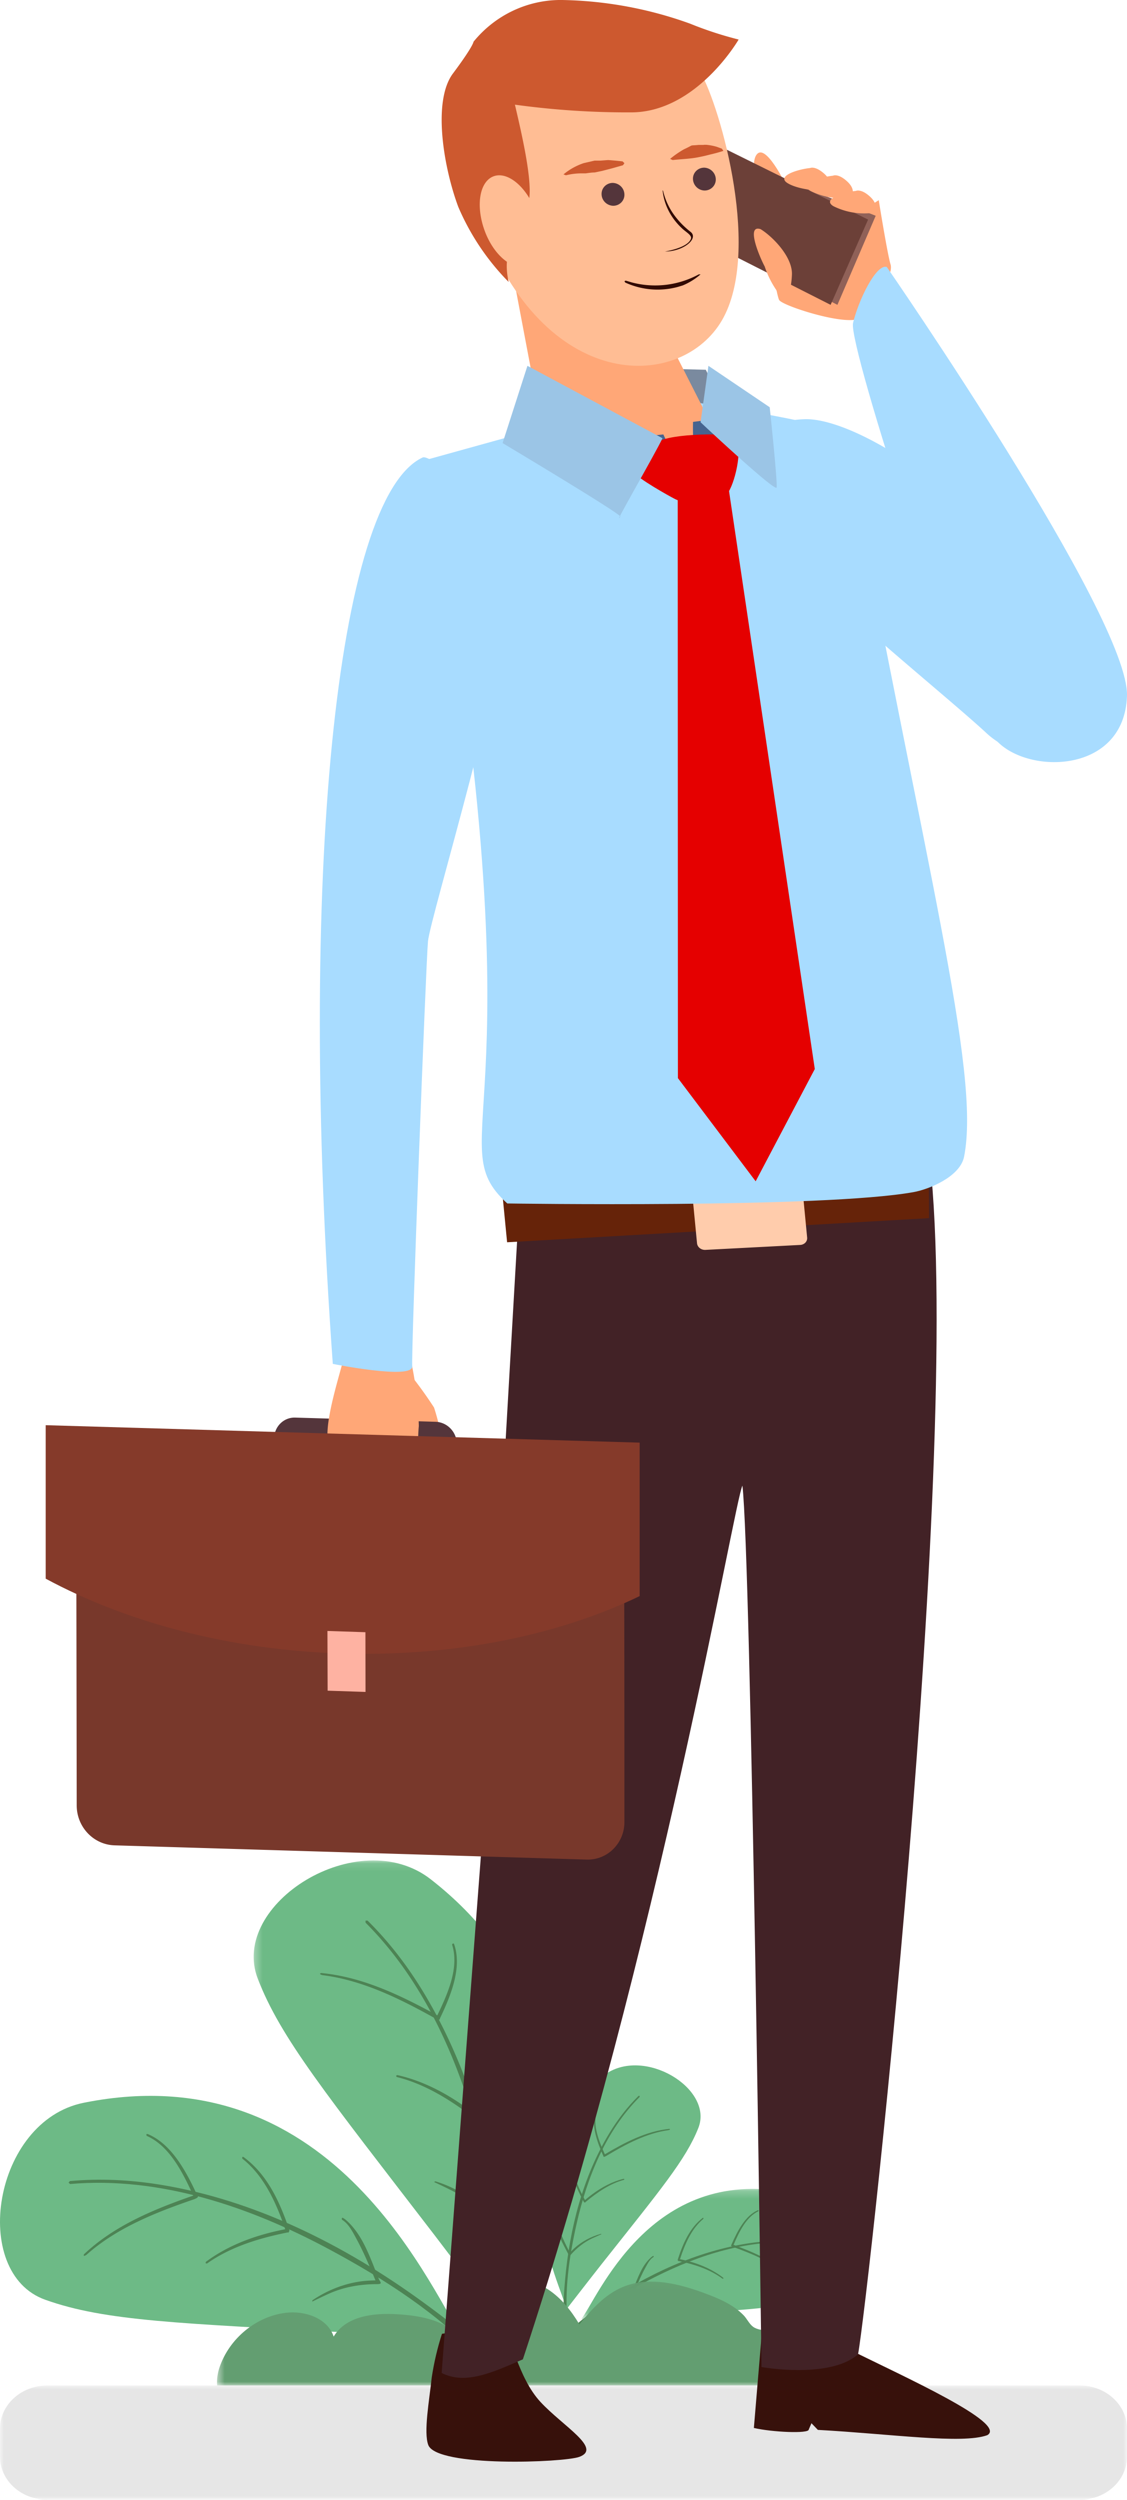
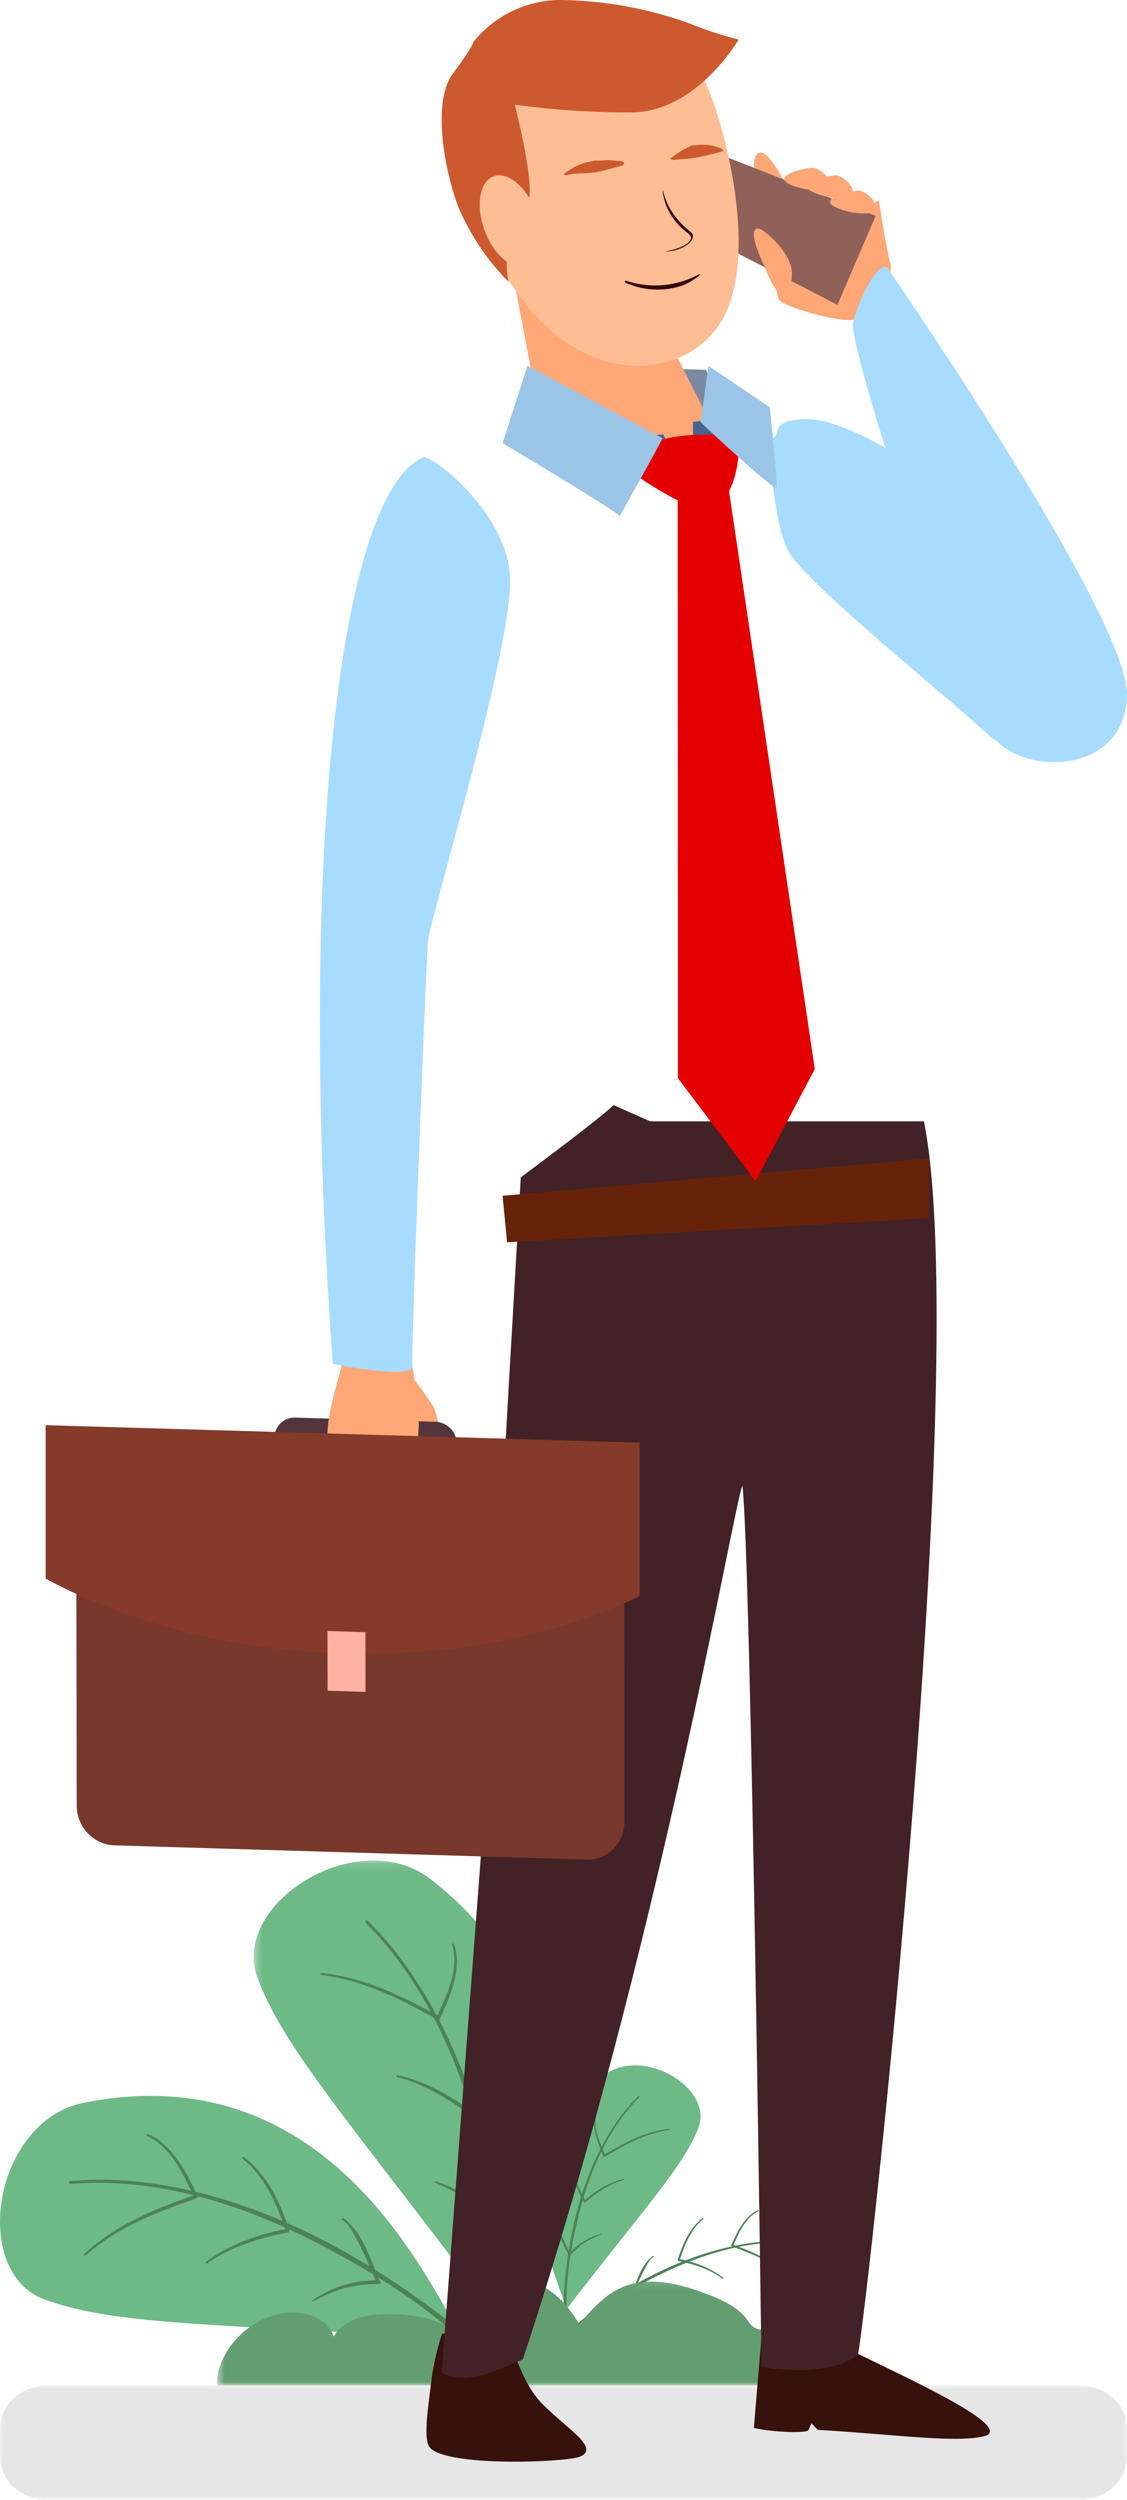
<svg xmlns="http://www.w3.org/2000/svg" xmlns:xlink="http://www.w3.org/1999/xlink" width="148" height="328" viewBox="0 0 148 328">
  <defs>
    <path id="a" d="M.31.11h38.43v60.368H.31z" />
-     <path id="c" d="M.323.208H33.62v17.11H.323z" />
    <path id="e" d="M.497.094h78.04V14H.497z" />
    <path id="g" d="M0 0h148v15H0z" />
  </defs>
  <g fill="none" fill-rule="evenodd">
    <path fill="#6DBA86" d="M61 307c-3.97-5.215-16.562-37.797-49.995-31.096-11.927 2.39-14.982 22.312-5.07 25.847 7.929 2.828 17.507 3.082 40.946 4.366C50.831 306.333 61 307 61 307" />
    <path fill="#4D8354" d="M9 286.392l.206.174c11.748-1.014 23.543 2.953 33.99 8.552 7.328 3.928 14.487 8.527 20.134 14.61.36.388.707.787 1.031 1.206l.573.066.066-.58-.12-.151c-2.596-3.204-5.948-5.739-9.323-8.197-10.356-7.546-22.226-13.46-34.683-15.444-3.867-.615-7.806-.809-11.702-.445l-.172.209" />
    <path fill="#4D8354" d="M19.26 280.246c2.959 1.305 4.686 4.7 6.084 7.76l.035.078c-5.148 1.801-10.362 3.915-14.371 7.724L11 296s.216-.017.391-.175c3.963-3.522 9.123-5.553 14.013-7.228.884-.307.523-.49.523-.49-1.518-3.298-3.42-6.775-6.476-8.075 0 0-.34-.154-.19.214M31.815 283.231c2.878 2.263 4.476 5.846 5.64 9.269 0 0-1.093.208-2.234.508-2.927.77-5.762 1.96-8.192 3.777l-.029.185.185.03c3.028-2.158 6.764-3.302 10.387-4.039.054-.01.107-.023.161-.035.161-.04.073.155.24-.15.067-.123-.007-.255-.048-.374-1.219-3.575-2.858-7.105-5.902-9.348 0 0-.262-.202-.208.177M44.914 291.258c.86.51 1.388 1.569 1.922 2.553.942 1.737 1.709 3.574 2.472 5.403 0 0-.81.007-1.491.077-2.41.249-4.73 1.152-6.775 2.52L41 302s1.144-.57 2.187-1.04c1.992-.893 4.163-1.26 6.358-1.256.775-.01.36-.292.2-.682-1.123-2.74-2.077-5.75-4.253-7.68a2.323 2.323 0 0 0-.452-.323s-.229-.119-.126.24" />
    <g transform="translate(33 244)">
      <mask id="b" fill="#fff">
        <use xlink:href="#a" />
      </mask>
      <path fill="#6DBA86" d="M32.537 60.478c1.355-6.385 17.72-37.084-8.963-57.888C14.055-4.83-2.913 5.844.844 15.607c3.004 7.812 9.012 15.187 23.219 33.668 2.393 3.114 8.474 11.203 8.474 11.203" mask="url(#b)" />
    </g>
    <path fill="#4D8354" d="M48 252.003l.004.272c8.374 8.36 13.092 20.005 15.727 31.677 1.847 8.188 3.09 16.684 2.25 24.987a17.775 17.775 0 0 1-.222 1.577l.321.484.474-.328.034-.19c.686-4.082.388-8.309.018-12.503-1.136-12.873-4.462-25.843-11.075-36.703-2.054-3.37-4.468-6.522-7.265-9.276l-.266.003" />
    <path fill="#4D8354" d="M59.366 255.149c.947 2.947-.498 6.307-1.905 9.219l-.036.075c-4.738-2.594-9.759-5.043-15.274-5.565l-.151.113s.153.145.387.175c5.269.667 10.191 3.127 14.665 5.614.812.448.715.073.715.073 1.509-3.148 2.901-6.685 1.887-9.701 0 0-.107-.34-.288-.003M65.688 267.117c.185 3.65-1.488 7.18-3.326 10.28 0 0-.885-.693-1.874-1.365-2.53-1.718-5.325-3.096-8.325-3.762l-.163.1.101.158c3.66.897 7.016 2.987 9.986 5.257.044.034.088.066.133.099.138.097-.069.156.276.084.138-.028.189-.169.252-.277 1.92-3.24 3.524-6.77 3.213-10.53 0 0-.02-.33-.273-.044M67.676 282.164c.192 1.05-.252 2.205-.633 3.311-.676 1.955-1.54 3.836-2.406 5.709 0 0-.545-.658-1.052-1.165-1.796-1.797-4.022-3.075-6.415-3.81l-.17.096s1.192.544 2.24 1.075c2.001 1.016 3.726 2.54 5.188 4.332.525.626.459.094.645-.303 1.308-2.787 2.93-5.623 2.927-8.715a2.703 2.703 0 0 0-.061-.591s-.063-.268-.263.06" />
    <g transform="translate(76 287)">
      <mask id="d" fill="#fff">
        <use xlink:href="#c" />
      </mask>
      <path fill="#6DBA86" d="M.323 17.319C2.49 14.53 9.363-2.891 27.613.69c6.51 1.279 8.18 11.931 2.768 13.822-4.329 1.512-9.557 1.648-22.35 2.333-2.158.116-7.708.473-7.708.473" mask="url(#d)" />
    </g>
    <path fill="#4D8354" d="M105 294.204l-.114.09c-6.504-.527-13.032 1.537-18.816 4.447-4.055 2.043-8.02 4.434-11.145 7.597-.2.202-.392.41-.571.627l-.316.035-.038-.303.066-.078c1.438-1.665 3.294-2.984 5.16-4.262 5.734-3.924 12.305-6.998 19.2-8.03 2.141-.32 4.323-.42 6.48-.232.03.037.063.073.094.11" />
    <path fill="#4D8354" d="M99.595 290.139c-1.578.733-2.5 2.645-3.244 4.365l-.02.044c2.746 1.012 5.528 2.202 7.665 4.344L104 299s-.115-.01-.208-.098c-2.113-1.981-4.865-3.124-7.474-4.066-.472-.172-.279-.275-.279-.275.81-1.855 1.825-3.812 3.454-4.544 0 0 .181-.085.102.122M92.373 291.132c-1.57 1.293-2.44 3.341-3.075 5.297 0 0 .596.119 1.22.29 1.595.44 3.14 1.12 4.466 2.158l.016.107-.101.016c-1.652-1.233-3.69-1.886-5.665-2.307l-.088-.021c-.088-.022-.04.088-.132-.086-.035-.07.004-.145.027-.213.665-2.043 1.56-4.06 3.218-5.342 0 0 .144-.116.114.101M85.827 296.14c-.48.28-.771.856-1.068 1.394-.523.947-.95 1.949-1.374 2.947 0 0 .451.004.83.041 1.337.136 2.626.63 3.763 1.375L88 302s-.635-.311-1.215-.566c-1.106-.488-2.313-.687-3.532-.686-.431-.005-.2-.159-.111-.371.624-1.495 1.154-3.138 2.363-4.19.077-.069.16-.129.252-.177 0 0 .127-.064.07.13" />
    <path fill="#6DBA86" d="M74.388 303c-.74-3.384-9.682-19.657 4.899-30.685 5.201-3.934 14.474 1.724 12.421 6.9-1.641 4.141-4.925 8.05-12.689 17.847-1.307 1.65-4.63 5.938-4.63 5.938" />
    <path fill="#4D8354" d="M84 275.002l-.002.143c-4.408 4.392-6.89 10.511-8.277 16.644-.973 4.303-1.626 8.766-1.185 13.127.027.28.064.556.117.83l-.17.254-.248-.172-.019-.1c-.36-2.144-.203-4.366-.01-6.57.6-6.763 2.35-13.578 5.83-19.284 1.08-1.77 2.352-3.427 3.824-4.874l.14.002" />
    <path fill="#4D8354" d="M78.353 277.089c-.526 1.769.276 3.785 1.057 5.532l.022.045c2.631-1.557 5.42-3.026 8.485-3.34l.083.069s-.085.086-.214.104c-2.928.402-5.662 1.878-8.149 3.37-.45.267-.395.043-.395.043-.84-1.89-1.613-4.012-1.05-5.82 0 0 .06-.204.16-.003M75.157 283.064c-.094 1.99.743 3.917 1.662 5.607 0 0 .443-.378.937-.744 1.266-.938 2.662-1.69 4.163-2.051l.081.053-.05.087c-1.83.488-3.508 1.629-4.993 2.867-.023.018-.044.036-.068.053-.069.053.036.086-.136.047-.07-.016-.095-.093-.127-.152-.96-1.767-1.762-3.693-1.607-5.744 0 0 .01-.18.138-.023M73.177 291.082c-.105.525.136 1.103.345 1.656.369.977.84 1.918 1.312 2.854 0 0 .297-.329.574-.583.98-.898 2.194-1.537 3.499-1.903l.093.046s-.65.272-1.222.538c-1.092.508-2.033 1.27-2.83 2.166-.287.313-.25.047-.351-.151-.714-1.394-1.6-2.81-1.597-4.359 0-.099.009-.198.033-.295 0 0 .033-.133.144.03" />
    <g transform="translate(28 299)">
      <mask id="f" fill="#fff">
        <use xlink:href="#e" />
      </mask>
      <path fill="#639E71" d="M78.537 14c-.033-.856-1.458-3.932-1.648-4.189-1.003-1.345-2.408-2.389-3.987-2.896-.661-.213-1.436-.195-2.011-.62-.49-.362-.809-1.064-1.236-1.504-1.352-1.39-3.201-2.18-4.97-2.84-3.512-1.316-7.464-2.319-10.924-.862-2.31.974-4.08 2.924-5.674 4.894-1.055-1.77-2.365-3.428-4.066-4.553C42.318.307 40.179-.233 38.224.302c-3.06.842-4.92 3.96-6.245 6.91-2.07-1.893-5.004-2.385-7.773-2.557-3.104-.194-6.765.21-8.387 2.93-.825-2.444-3.792-3.425-6.296-3.12C5.64 4.939 2.137 7.814.838 11.59.58 12.34.446 13.201.514 14h78.023z" mask="url(#f)" />
    </g>
    <g transform="translate(0 313)">
      <mask id="h" fill="#fff">
        <use xlink:href="#g" />
      </mask>
      <path fill="#E6E6E6" d="M141.777 15H6.223C2.787 15 0 12.47 0 9.347V5.653C0 2.53 2.787 0 6.223 0h135.554C145.213 0 148 2.53 148 5.653v3.694c0 3.122-2.787 5.653-6.223 5.653" mask="url(#h)" />
    </g>
    <g>
      <path fill="#37110B" d="M99 318.574l1.14-13.609 7.203-2.965c1.2 1.8-1.56 2.154 4.298 6.336 6.927 3.446 20.733 9.642 18.008 11.188-3.302 1.191-12.582-.165-22.246-.697l-.84-.874-.36.836c0 .558-4.802.342-7.203-.215zM65.994 305c1.061 1.374 2.023 6.983 4.995 10.175 2.972 3.192 8.093 6.067 5.108 7.186-2.023.763-18.732 1.4-19.856-1.552-.625-1.678.125-5.812.462-8.903.294-1.928.741-3.83 1.336-5.685L65.994 305z" />
      <path fill="#7A8A9F" d="M96 55.363l-3.312-6.846L72 48l1.012 8z" />
      <path fill="#FFA777" d="M113.078 27.89a27.453 27.453 0 0 1 2.321-1.625s1.124 7.006 1.547 8.417c.424 1.412-1.716 4.436-4.436 7.22-2.308.606-9.67-1.776-10.177-2.52C101.825 38.64 100 26 100 26l13.078 1.89zM52.767 179a54.514 54.514 0 0 1 4.231 5.682s2.102 6.23.217 6.317c-1.885.088-6.36-9.432-6.211-10.105.149-.673 1.763-1.894 1.763-1.894z" />
      <path fill="#A8DCFF" d="M101 57.605c2.096-.183-.585-2.443 4.692-2.602 5.276-.159 16.512 6.206 24.238 15.051 7.726 8.845 17.255 22.479 14.623 25.447a10.55 10.55 0 0 1-15.135.574c-5.764-5.314-24.043-19.913-26.017-23.993-1.974-4.08-2.401-14.477-2.401-14.477z" />
      <path fill="#422226" d="M80.562 145c-1.362 1.47-12.173 9.482-12.173 9.482l-4.82 83.546L58 311.358c3.146 1.593 6.69-.073 10.666-1.788 18.079-54.747 27.72-112.372 28.83-114.638 1.12 9.335 2.507 115.654 2.507 115.654 3.615.576 9.822.858 12.679-1.678 1.325-7.007 14.98-130.183 8.653-161.776h-35.94L80.562 145z" />
      <path fill="#662309" d="M121.976 152l.024 7.834L66.593 163 66 156.903z" />
-       <path fill="#FFCCAC" d="M105.464 156.862c-.051-.507-.53-.887-1.086-.86l-12.456.65c-.265.011-.514.121-.687.305a.833.833 0 0 0-.23.666l.531 5.516c.057.504.532.88 1.086.86l12.456-.65c.265-.012.514-.122.687-.305a.833.833 0 0 0 .23-.666l-.531-5.516z" />
-       <path fill="#A8DCFF" d="M86.048 52L56 60.33c16.037 85.983 1.355 89.148 10.618 97.577 0 0 41.41.65 53.335-1.485 1.952-.343 6.102-1.975 6.651-4.637 2.221-11.227-5.163-38.145-15.659-94.877C107.272 55.006 86.048 52 86.048 52z" />
      <path fill="#FFA777" d="M87.5 40.277s-13.62-7.14-20.5-6.19l3.9 20.59s.787.433 2.086 1.07c4.367 2.242 9 3.915 13.786 4.977C93.76 61.926 95 58.813 95 58.813l-6.165-12.14-1.336-6.396zM104 26.002c-.565-1.483-3.19-6.838-4.467-5.89-1.276.948 0 5.916 1.105 6.678 1.104.76 3.362-.788 3.362-.788z" />
      <path fill="#906158" d="M93.862 20L115 28.311 109.972 40 89 29.178z" />
-       <path fill="#6C4038" d="M94.144 19L114 28.812 109.078 40 88 29.32z" />
      <path fill="#FFA777" d="M100.42 34.96c-.552-1.003-2.557-5.559-.54-4.894 1.549.943 4.214 3.626 4.117 5.97-.096 2.345-.768 4.17-2.076 1.982a12.252 12.252 0 0 1-1.5-3.058zM106.384 22.047c-1.589.158-4.486 1.051-2.947 1.99 1.54.938 4.85 1.13 5.226.836.376-.294.679-1.13-.485-2.136-1.164-1.006-1.794-.69-1.794-.69z" />
      <path fill="#FFA777" d="M109.39 23.054c-1.556.159-4.5 1.057-2.955 2a9.027 9.027 0 0 0 5.241.864c.34-.307.681-1.136-.486-2.17-1.167-1.035-1.8-.694-1.8-.694z" />
      <path fill="#FFA777" d="M112.39 25.05c-1.557.159-4.499 1.055-2.955 1.997a9.036 9.036 0 0 0 5.24.874c.34-.307.681-1.135-.474-2.168-1.155-1.032-1.812-.703-1.812-.703z" />
      <path fill="#FFBD94" d="M91.98 9.476c2.626 4.544 8.246 24.135 2.576 32.968-5.669 8.833-23.06 8.943-31.33-13.134C53.812 8.513 67.159-.405 75.75 1.18 85.67 1.97 91.98 9.476 91.98 9.476z" />
      <path fill="#46648F" d="M93.808 55l-2.797.355A33.31 33.31 0 0 0 91.217 60c.22 0 3.783-2.088 3.783-2.088L93.808 55zM85 57.22l2.11-.22L89 61l-2.88-.156z" />
      <path fill="#A8DCFF" d="M116.453 35.027c-1.407-.43-3.745 4.44-4.43 7.359-.686 2.919 14.688 50.288 18.837 54.79 4.15 4.5 16.782 4.353 17.137-5.851.355-10.205-31.544-56.298-31.544-56.298z" />
      <path fill="#54353B" d="M60 189.501c-.012-1.595-1.25-2.896-2.805-2.948l-18.402-.55c-.735-.031-1.45.249-1.977.774a2.788 2.788 0 0 0-.816 2.002v7.5L60 197v-7.499zm-21.84 1.37a2.788 2.788 0 0 1 .816-2.002 2.649 2.649 0 0 1 1.977-.775l14.07.428c1.555.053 2.793 1.354 2.805 2.949v3.425l-19.668-.587v-3.438z" />
      <path fill="#FFA777" d="M45.202 178c-.902 3.452-3.084 10.129-1.815 12.04 1.27 1.911 8.493 2.39 10.095 1.589 1.601-.8 1.364-3.106 1.518-4.503a44.26 44.26 0 0 0-.973-8.29L45.202 178z" />
      <path fill="#A8DCFF" d="M66.999 76.405c.12-8.73-10.324-16.931-11.496-16.379-11.412 5.292-16.404 55.249-11.799 118.932 0 0 10.59 2.124 10.433.307-.157-1.817 1.789-52.658 2.067-55.752.278-3.094 10.662-36.967 10.795-47.108z" />
      <path fill="#78382B" d="M10.072 236.927c.024 2.81 2.207 5.103 4.952 5.202l62.037 1.87a4.748 4.748 0 0 0 3.485-1.393A4.978 4.978 0 0 0 82 239.08c0-10.219 0-33.08-.072-41.121-.012-1.597-1.253-2.9-2.812-2.952L12.8 193.002a2.67 2.67 0 0 0-1.979.779 2.8 2.8 0 0 0-.821 2c.024 8.067.06 30.903.072 41.146z" />
      <path fill="#853A2A" d="M6 187l78 2.289v20.138c-10.589 5.098-24.193 7.955-38.976 7.532-14.783-.424-28.399-4.093-39.024-9.821V187z" />
      <path fill="#FEB2A2" d="M43.024 221.836L48 222l-.012-7.836L43 214z" />
      <path fill="#E50000" d="M89 65.6l.025 75.862L99.235 155 107 140.268 95.674 64z" />
      <path fill="#E50000" d="M96.686 57.426c-.359-.68-8.768-.588-10.321.589-1.111.854-4.265 1.973-3.118 3.947.466.808 4.635 3.127 5.292 3.462 2.27 1.235 6.295.22 6.94-.588 1.028-1.328 2.055-5.771 1.207-7.41z" />
      <path fill="#9BC5E6" d="M87 57.503c-.988 2.09-6.792 12.1-5.528 10.276C81.222 67.221 66 58.137 66 58.137L69.264 48 87 57.503zM92 55.402c1.532 1.457 9.83 9.138 9.985 8.568.154-.57-.903-10.533-.903-10.533L93.032 48 92 55.402z" />
      <path fill="#CD592F" d="M67.62 13.734c5.054.695 10.15 1.033 15.25 1.012 8.608 0 14.13-9.559 14.13-9.559a47.726 47.726 0 0 1-6.383-2.086A52.066 52.066 0 0 0 73.855 0c-4.506-.068-8.799 1.945-11.67 5.474 0 0 0 .55-2.706 4.173-2.706 3.624-1.23 12.308.7 17.493A31.789 31.789 0 0 0 66.797 37c-1.144-5.098 1.98-6.248 2.706-10.983.38-2.774-1.169-9.197-1.882-12.283z" />
      <path fill="#FFBD94" d="M64.921 23.096c1.893-.587 4.358 1.585 5.502 4.842 1.143 3.258.533 6.378-1.347 6.965-1.88.587-4.37-1.548-5.501-4.83-1.131-3.283-.547-6.378 1.346-6.977z" />
      <path fill="#310A03" d="M87.078 25.033a8.678 8.678 0 0 0 1.341 3.02c.624.888 1.392 1.69 2.28 2.378 1.087.88-.952 2.545-3.286 2.569h-.094s2.965-.452 3.408-1.653c.187-.487-.658-.88-1.221-1.439-1.404-1.323-2.277-3.02-2.482-4.828 0 0-.08-.142.054-.047zM92 36a8.648 8.648 0 0 1-2.33 1.448l-.633.193a10.187 10.187 0 0 1-6.927-.567l-.11-.181.17-.073.818.242.244.06c2.887.693 5.932.293 8.536-1.122H92z" />
      <path fill="#CD592F" d="M79.867 21s1.078.074 1.896.178l.237.237-.19.266-1.41.4-1.316.341-.983.208c-.486 0-1.02.103-1.185.118h-.64A8.457 8.457 0 0 0 74.32 23l-.32-.119a8.236 8.236 0 0 1 2.667-1.481l1.422-.326h.782l.996-.074zM92.43 19h.336c.457.043.91.13 1.356.26l.671.244.207.29s-.697.244-1.705.473c-.374.092-.658.183-1.679.382-1.02.198-2.182.229-3.28.351L88 20.847a12.633 12.633 0 0 1 1.808-1.252c1.485-.687.543-.442 1.937-.58h.66L92.43 19z" />
-       <path fill="#54353B" d="M80.494 24c.844.04 1.507.72 1.506 1.544.007.388-.148.762-.43 1.037a1.488 1.488 0 0 1-1.064.419c-.844-.04-1.507-.72-1.506-1.544a1.413 1.413 0 0 1 .43-1.037A1.488 1.488 0 0 1 80.494 24zM92.494 22c.834.04 1.493.71 1.506 1.531a1.43 1.43 0 0 1-.43 1.046c-.282.277-.666.43-1.064.423A1.568 1.568 0 0 1 91 23.444c0-.388.158-.759.439-1.03.28-.271.66-.42 1.055-.414z" />
    </g>
  </g>
</svg>